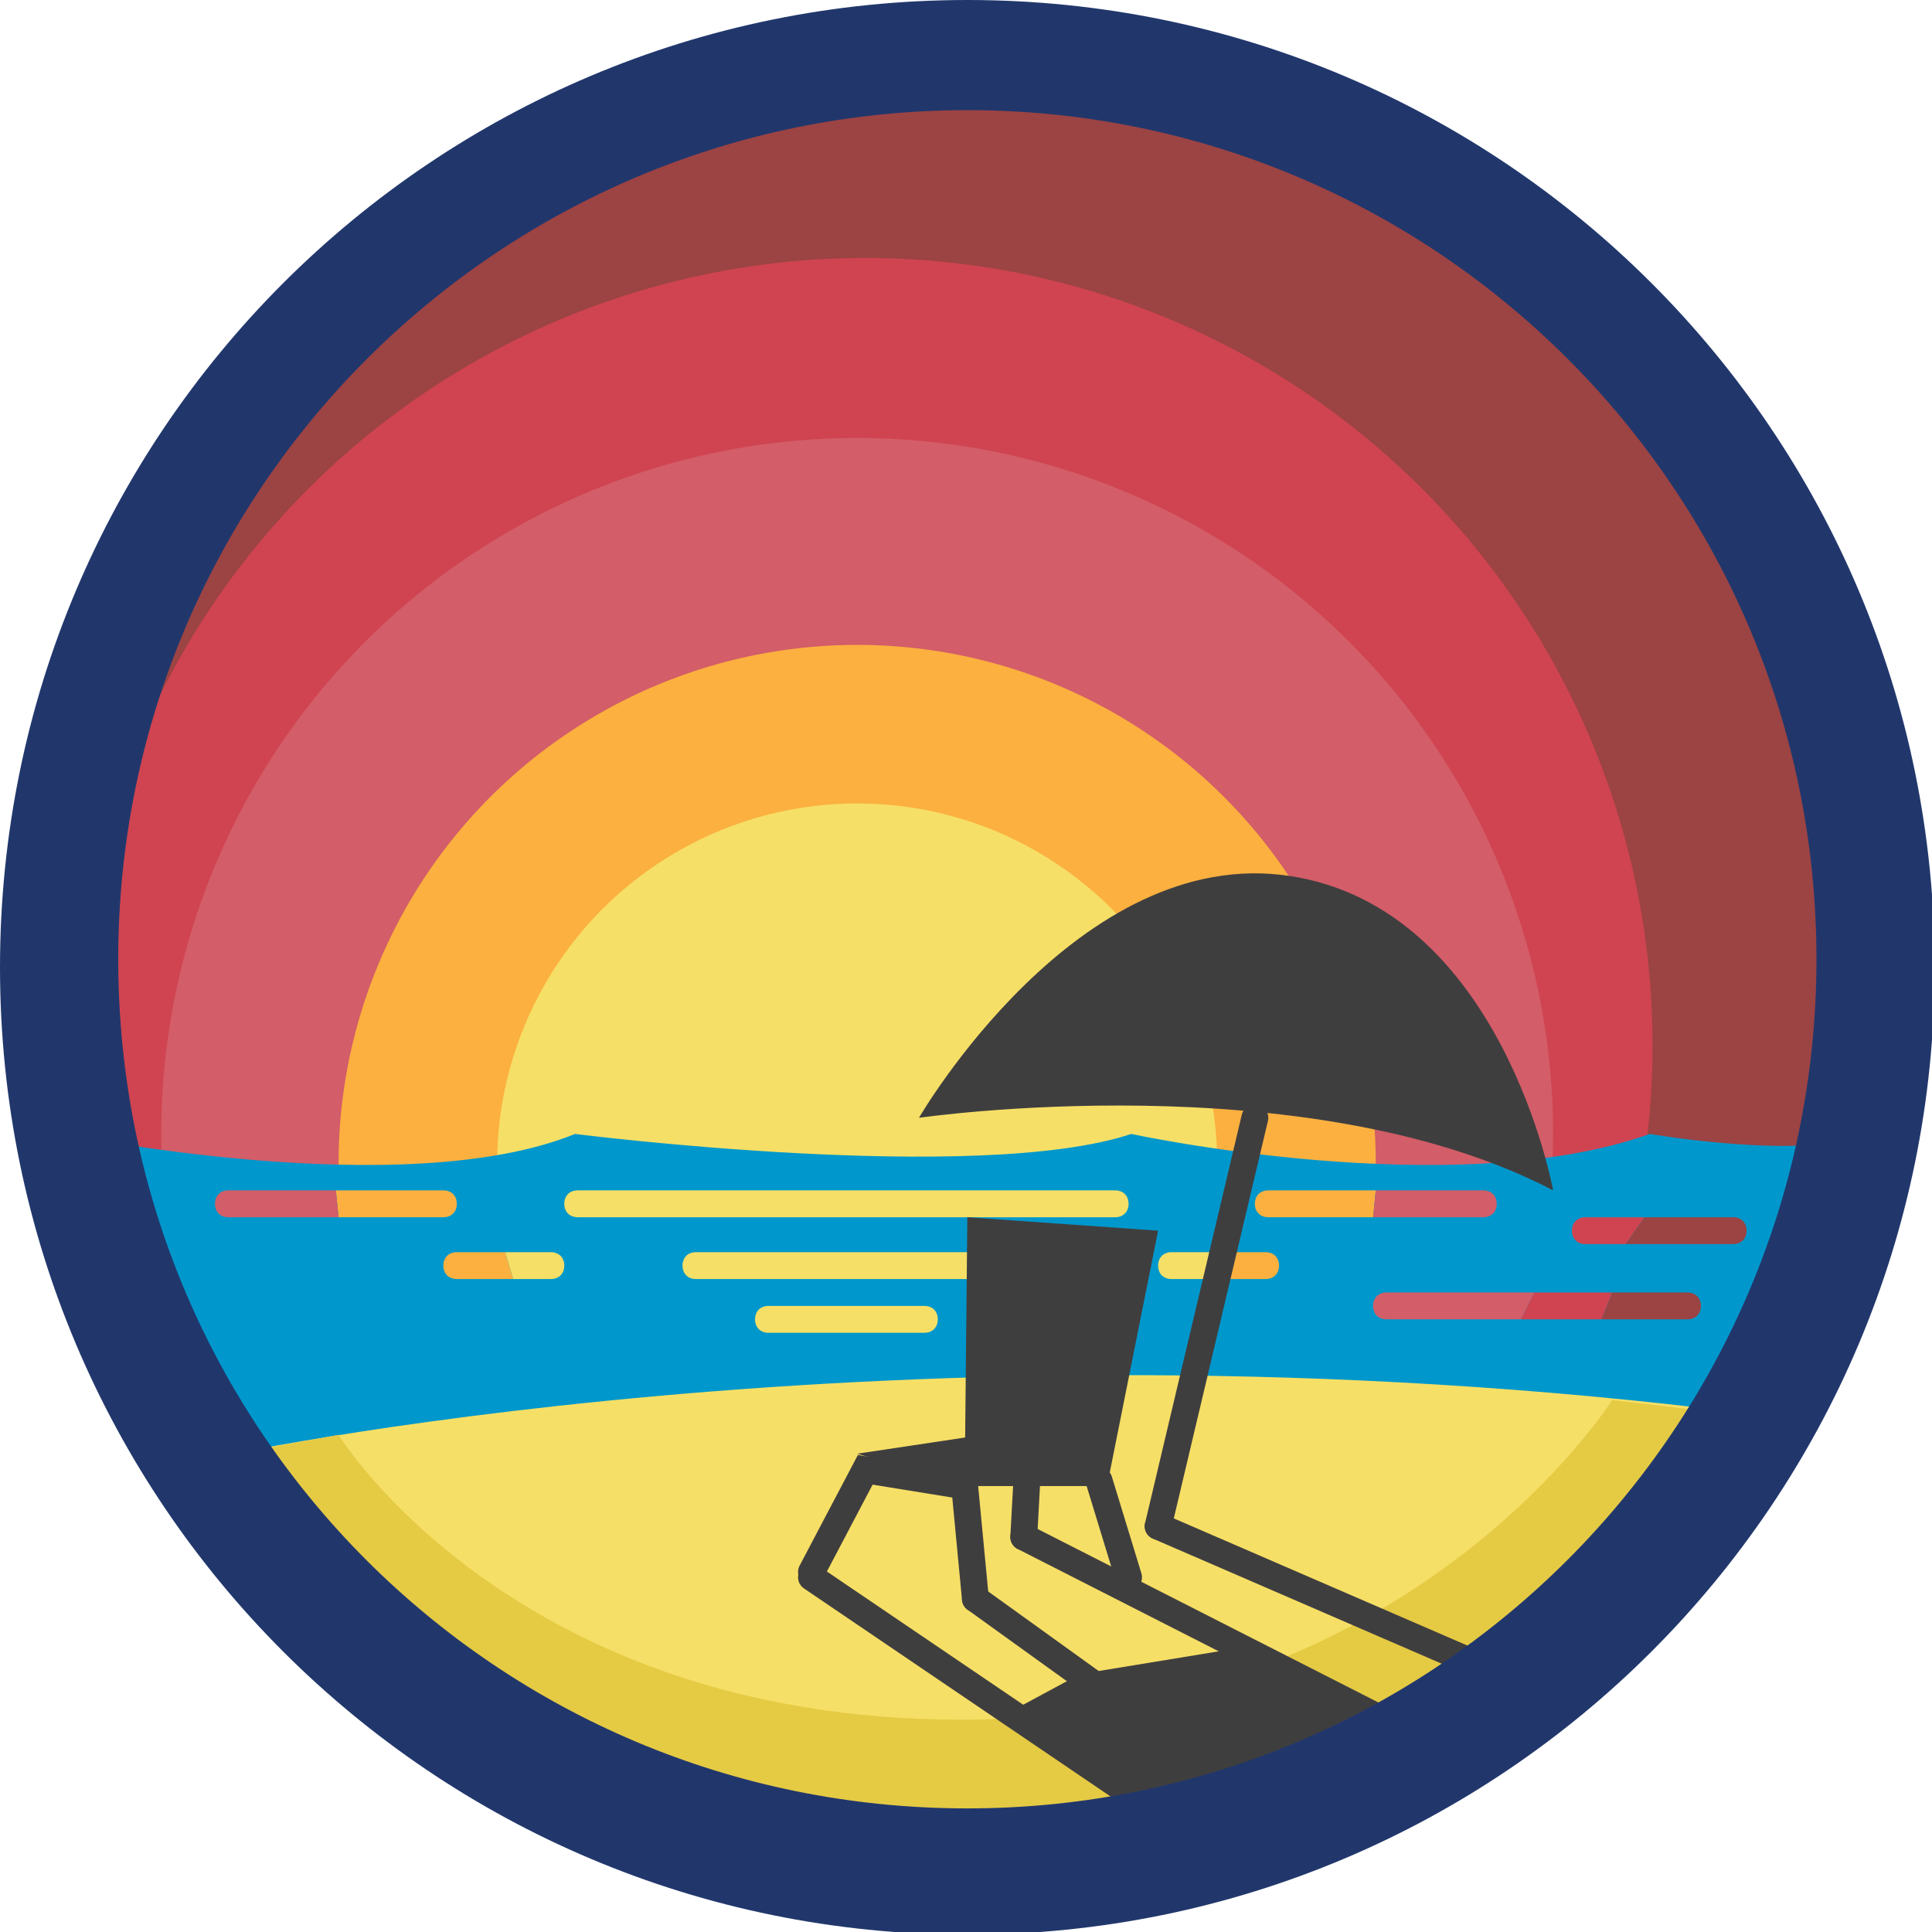
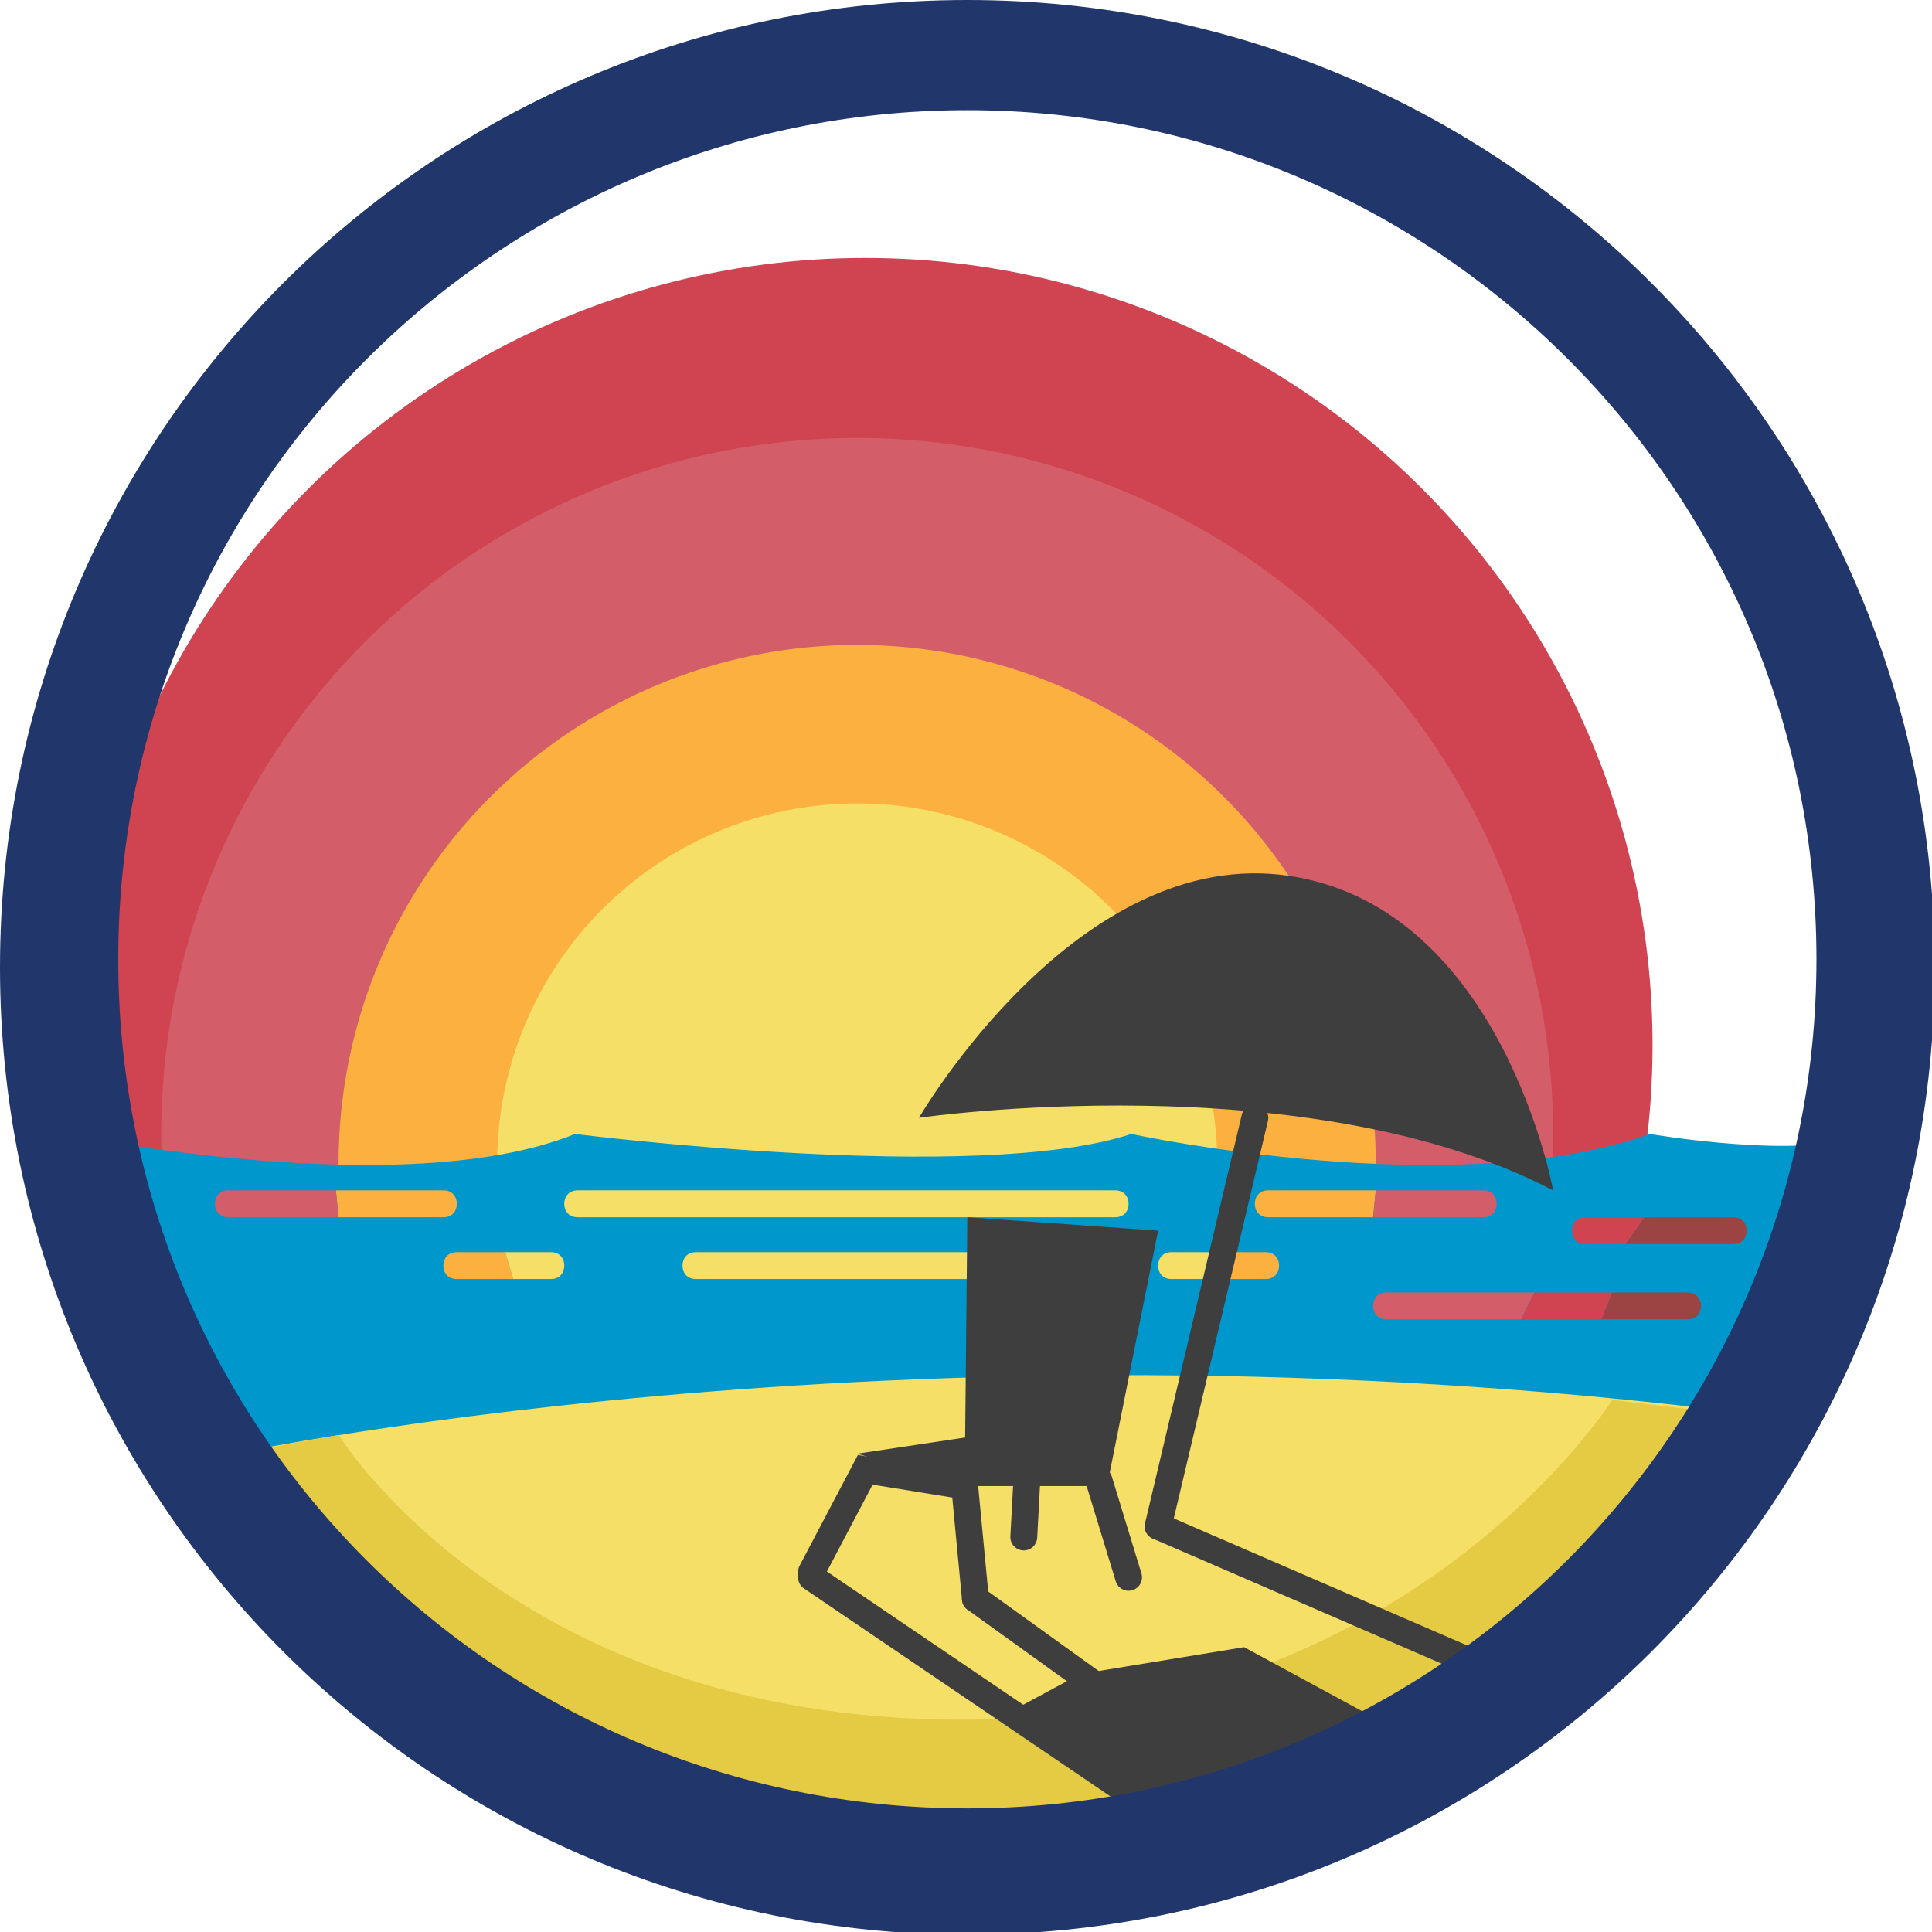
<svg xmlns="http://www.w3.org/2000/svg" version="1.1" id="Layer_1" x="0px" y="0px" viewBox="0 0 71.9 71.9" enable-background="new 0 0 71.9 71.9" xml:space="preserve">
-   <circle id="_x2E_svg_5389_" fill="#9C4343" cx="35.9" cy="36" r="34.1" />
  <circle id="_x2E_svg_5388_" fill="#CF4450" cx="32.2" cy="38.9" r="29.3" />
  <circle id="_x2E_svg_5387_" fill="#D35D68" cx="31.9" cy="42.2" r="25.9" />
  <circle id="_x2E_svg_5386_" fill="#FBB040" cx="31.9" cy="43.3" r="19.3" />
  <circle id="_x2E_svg_5385_" fill="#F6DF66" cx="31.9" cy="43.3" r="13.4" />
  <path id="_x2E_svg_5383_" fill="#0098CC" d="M2.4,42.2c0,0,12.6,2.6,19,0c0,0,15,1.9,20.7,0c0,0,12,2.6,19.3,0c0,0,5.8,1,8,0  c0,0-7.3,25.5-32.1,27.8S2.4,42.2,2.4,42.2z" />
  <path id="_x2E_svg_5382_" fill="#F6DF66" d="M7.7,54.3c0,0,25.7-5.7,57.3-1.7c0,0-9.9,15.4-27.8,17.4S7.7,54.3,7.7,54.3z" />
  <path id="_x2E_svg_5381_" fill="#E5CA44" d="M12.6,53.4c0,0,6.5,10.6,23.2,10.6S60,52.1,60,52.1l5,0.6c0,0-7.9,16.4-27.8,17.4  S7.7,54.3,7.7,54.3L12.6,53.4z" />
-   <line id="_x2E_svg_5380_" fill="none" stroke="#3F3E3F" stroke-linecap="round" stroke-miterlimit="10" x1="38.1" y1="57.2" x2="54.6" y2="65.6" />
  <polygon id="_x2E_svg_5379_" fill="#3F3E3F" points="37.6,63.7 40.2,62.3 46.3,61.3 52.2,64.5 43.7,68.6 " />
  <line id="_x2E_svg_5378_" fill="none" stroke="#3F3E3F" stroke-linecap="round" stroke-miterlimit="10" x1="44.2" y1="68.2" x2="30.2" y2="58.7" />
  <line id="_x2E_svg_5377_" fill="none" stroke="#3F3E3F" stroke-linecap="round" stroke-miterlimit="10" x1="36.3" y1="59.5" x2="46.3" y2="66.7" />
  <line id="_x2E_svg_5376_" fill="none" stroke="#3F3E3F" stroke-linecap="round" stroke-miterlimit="10" x1="55.8" y1="62.3" x2="43.1" y2="56.8" />
  <path id="_x2E_svg_5384_" fill="#21376C" d="M36,0C16.1,0,0,16.1,0,36s16.1,36,36,36s36-16.1,36-36S55.9,0,36,0z M36,67.3  c-17.5,0-31.6-14.1-31.6-31.6S18.6,4.1,36,4.1s31.6,14.1,31.6,31.6C67.6,53.1,53.5,67.3,36,67.3z" />
  <path id="_x2E_svg_5375_" fill="#F6DF66" d="M41.5,45.3h-20c-0.3,0-0.5-0.2-0.5-0.5l0,0c0-0.3,0.2-0.5,0.5-0.5h20  c0.3,0,0.5,0.2,0.5,0.5l0,0C42,45.1,41.8,45.3,41.5,45.3z" />
  <path id="_x2E_svg_5374_" fill="#CF4450" d="M60.5,46.3H59c-0.3,0-0.5-0.2-0.5-0.5l0,0c0-0.3,0.2-0.5,0.5-0.5h2.2L60.5,46.3z" />
  <path id="_x2E_svg_5373_" fill="#9C4343" d="M60.5,46.3h4c0.3,0,0.5-0.2,0.5-0.5l0,0c0-0.3-0.2-0.5-0.5-0.5h-3.3L60.5,46.3z" />
  <path id="_x2E_svg_5372_" fill="#FBB040" d="M51.1,45.3h-3.9c-0.3,0-0.5-0.2-0.5-0.5l0,0c0-0.3,0.2-0.5,0.5-0.5h4L51.1,45.3z" />
  <path id="_x2E_svg_5371_" fill="#D35D68" d="M51.1,45.3h4.1c0.3,0,0.5-0.2,0.5-0.5l0,0c0-0.3-0.2-0.5-0.5-0.5h-4L51.1,45.3z" />
  <path id="_x2E_svg_5370_" fill="#FBB040" d="M12.6,45.3h3.9c0.3,0,0.5-0.2,0.5-0.5l0,0c0-0.3-0.2-0.5-0.5-0.5h-4L12.6,45.3z" />
  <path id="_x2E_svg_5369_" fill="#D35D68" d="M12.6,45.3H8.5c-0.3,0-0.5-0.2-0.5-0.5l0,0c0-0.3,0.2-0.5,0.5-0.5h4L12.6,45.3z" />
  <path id="_x2E_svg_5368_" fill="#F6DF66" d="M37.1,47.6H25.9c-0.3,0-0.5-0.2-0.5-0.5v0c0-0.3,0.2-0.5,0.5-0.5h11.2  c0.3,0,0.5,0.2,0.5,0.5v0C37.6,47.4,37.4,47.6,37.1,47.6z" />
  <polygon id="_x2E_svg_5367_" fill="#CF4450" points="59.6,49.1 56.6,49.1 57.1,48.1 60,48.1 " />
  <path id="_x2E_svg_5366_" fill="#D35D68" d="M56.6,49.1h-5c-0.3,0-0.5-0.2-0.5-0.5v0c0-0.3,0.2-0.5,0.5-0.5h5.5" />
  <path id="_x2E_svg_5365_" fill="#9C4343" d="M59.6,49.1h3.2c0.3,0,0.5-0.2,0.5-0.5v0c0-0.3-0.2-0.5-0.5-0.5H60L59.6,49.1z" />
  <path id="_x2E_svg_5364_" fill="#FBB040" d="M19.1,47.6H17c-0.3,0-0.5-0.2-0.5-0.5v0c0-0.3,0.2-0.5,0.5-0.5h1.8L19.1,47.6z" />
  <path id="_x2E_svg_5363_" fill="#F6DF66" d="M19.1,47.6h1.4c0.3,0,0.5-0.2,0.5-0.5v0c0-0.3-0.2-0.5-0.5-0.5h-1.7L19.1,47.6z" />
  <path id="_x2E_svg_5362_" fill="#FBB040" d="M45,47.6h2.1c0.3,0,0.5-0.2,0.5-0.5v0c0-0.3-0.2-0.5-0.5-0.5h-1.8L45,47.6z" />
  <path id="_x2E_svg_5355_" fill="#F6DF66" d="M45,47.6h-1.4c-0.3,0-0.5-0.2-0.5-0.5v0c0-0.3,0.2-0.5,0.5-0.5h1.7L45,47.6z" />
-   <path id="_x2E_svg_5354_" fill="#F6DF66" d="M34.4,49.6h-5.8c-0.3,0-0.5-0.2-0.5-0.5v0c0-0.3,0.2-0.5,0.5-0.5h5.8  c0.3,0,0.5,0.2,0.5,0.5v0C34.9,49.4,34.7,49.6,34.4,49.6z" />
  <line id="_x2E_svg_5353_" fill="none" stroke="#3F3E3F" stroke-linecap="round" stroke-miterlimit="10" x1="46.7" y1="41.6" x2="43.1" y2="56.8" />
  <path id="_x2E_svg_5352_" fill="#3F3E3F" d="M34.2,41.6c0,0,14.4-2.1,23.6,2.7c0,0-1.9-10.5-9.8-11.7S34.2,41.6,34.2,41.6z" />
  <polyline id="_x2E_svg_5351_" fill="none" stroke="#3F3E3F" stroke-linecap="round" stroke-miterlimit="10" points="30.2,58.5   32.2,54.7 35.9,55.3 36.3,59.5 " />
  <polygon id="_x2E_svg_5350_" fill="#3F3E3F" points="35.9,55.3 41.2,55.3 43.1,45.8 36,45.3 " />
  <polygon id="_x2E_svg_5349_" fill="#3F3E3F" points="31.9,54.1 35.9,53.5 41.5,53.5 41.2,55.3 35.9,55.3 " />
  <line id="_x2E_svg_5344_" fill="none" stroke="#3F3E3F" stroke-linecap="round" stroke-miterlimit="10" x1="40.9" y1="55.1" x2="42" y2="58.7" />
  <line id="_x2E_svg_5341_" fill="none" stroke="#3F3E3F" stroke-linecap="round" stroke-miterlimit="10" x1="38.3" y1="53.5" x2="38.1" y2="57.2" />
  <g>
</g>
  <g>
</g>
  <g>
</g>
  <g>
</g>
  <g>
</g>
  <g>
</g>
  <g>
</g>
  <g>
</g>
  <g>
</g>
  <g>
</g>
  <g>
</g>
  <g>
</g>
  <g>
</g>
  <g>
</g>
  <g>
</g>
</svg>